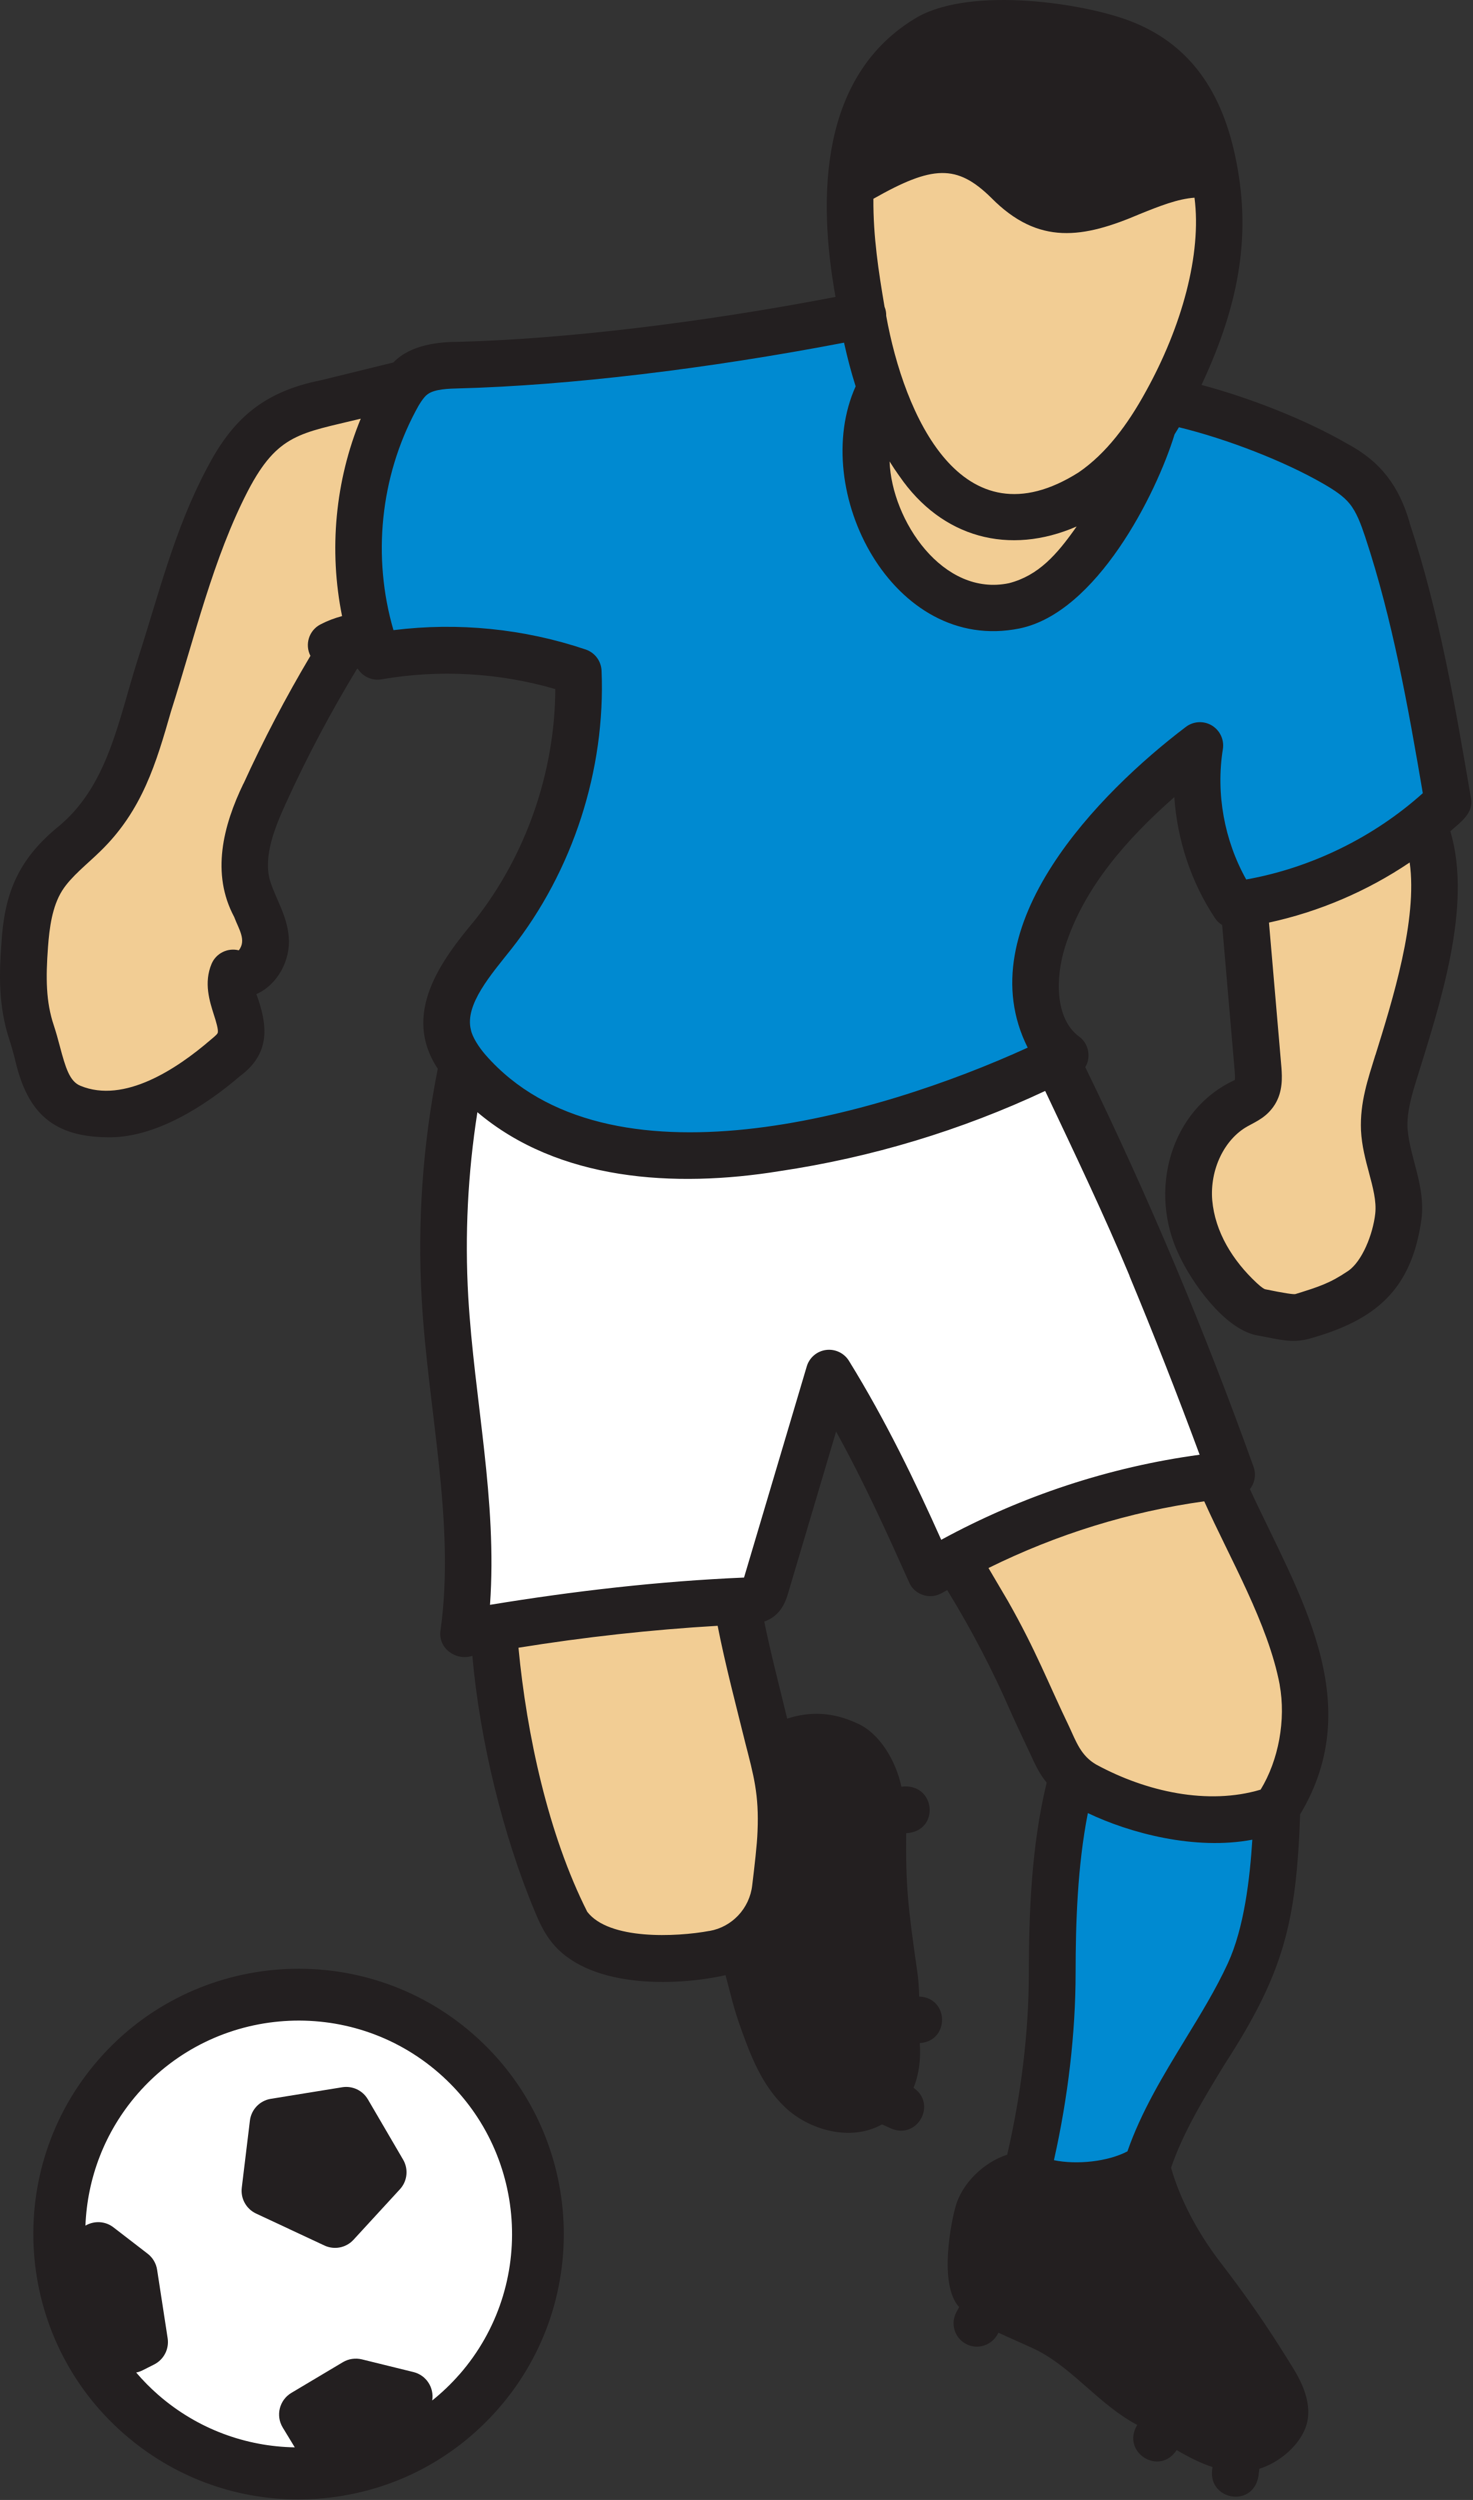
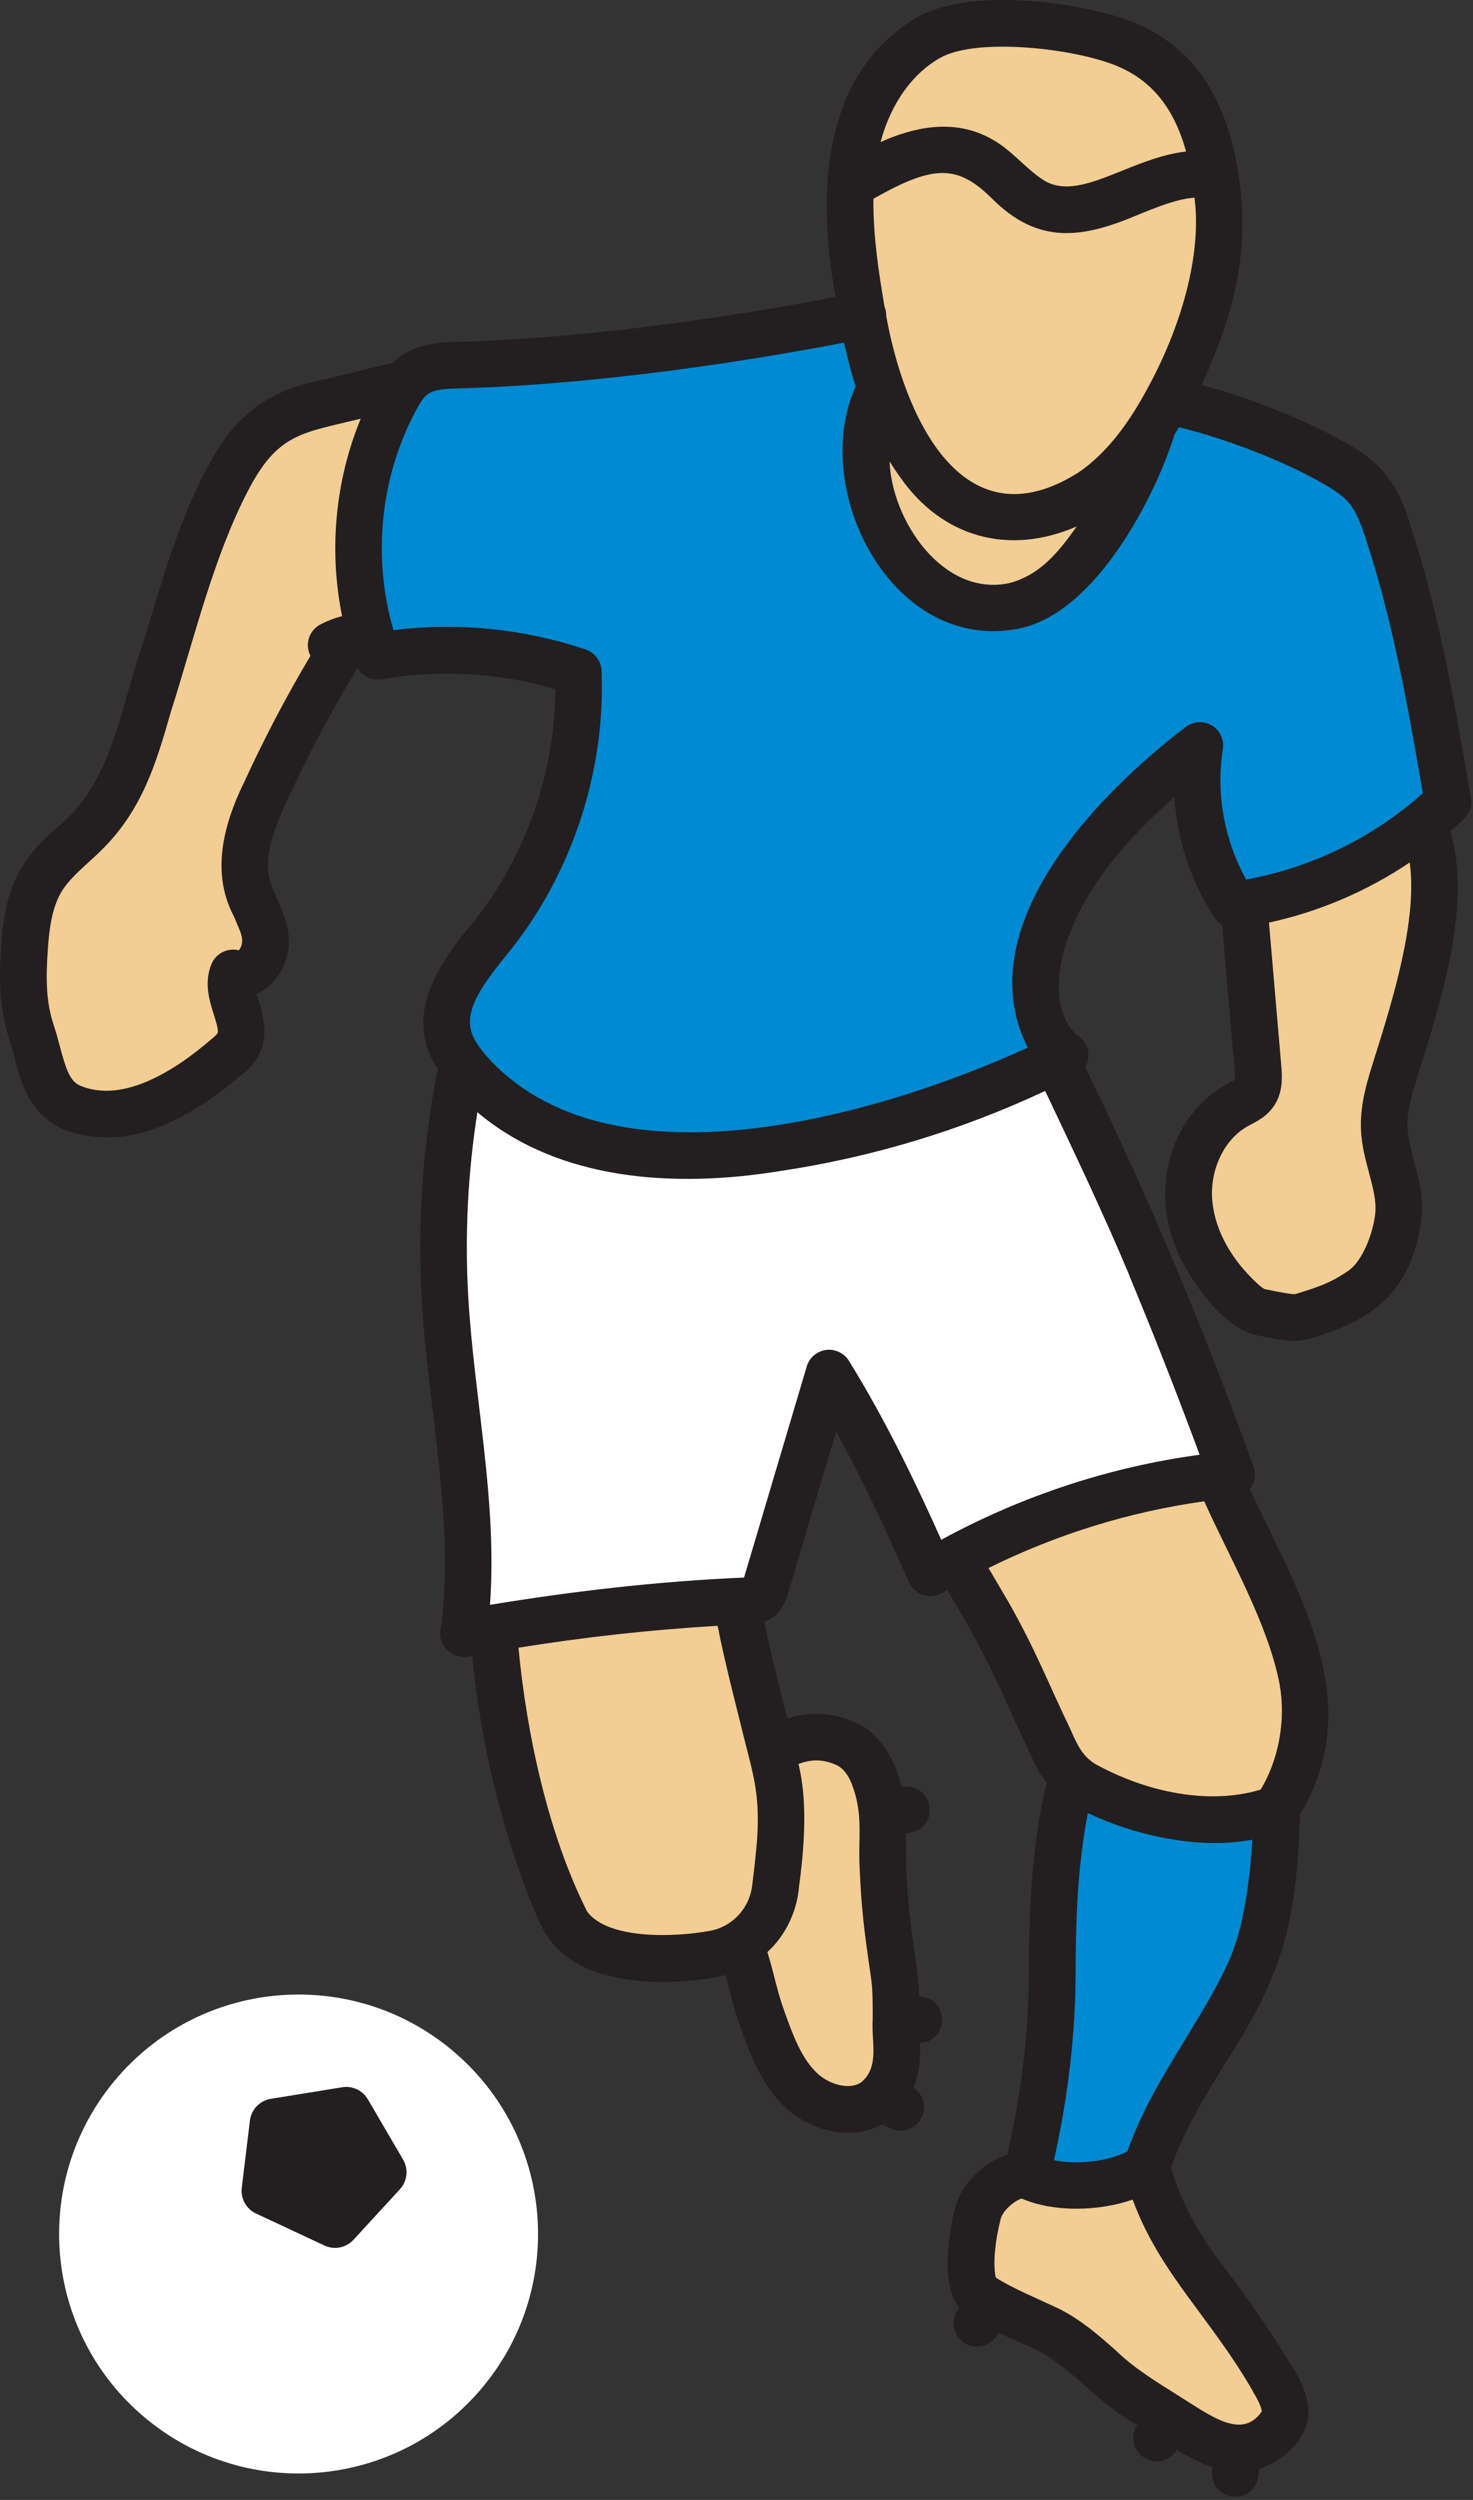
<svg xmlns="http://www.w3.org/2000/svg" width="100%" height="100%" viewBox="0 0 284 482" version="1.1" xml:space="preserve" style="fill-rule:evenodd;clip-rule:evenodd;stroke-linejoin:round;stroke-miterlimit:2;">
  <rect x="0" y="0" width="284" height="482" fill="#333333" stroke="none" />
  <g transform="matrix(1,0,0,1,-110.347,-19.574)">
    <g id="uuid-8d55502e-4793-4023-9535-cadd3f0bbc99">
      <path d="M377.86,121.73C376.93,118.92 375.89,116.07 374,113.79C372.29,111.73 370,110.26 367.68,108.93C358.81,103.81 345.74,98.96 335.7,96.92L335.44,96.78C342.62,83.59 347.38,68.36 344.62,53.43C342.88,42.4 338.22,32.24 326.67,27.84C317.57,24.33 298.05,22.03 289.52,26.75C270.98,37.76 273.12,62.01 276.62,80.4C252.54,85.21 223.45,89.33 198.9,89.98C195.1,90.02 190.89,90.38 188.5,93.59L188.45,93.55L173.29,97.26C170.09,98.05 166.83,98.86 163.98,100.54C151.03,108.76 146.1,133.96 141.2,148.08C137.26,160.26 135.72,171.56 126.53,180.47C123.75,183.18 120.59,185.58 118.52,188.87C116.12,192.69 115.44,197.33 115.11,201.84C114.67,207.67 114.59,213.13 116.45,218.68C118.3,224.24 118.71,230.83 124.13,233.05C134.81,237.28 145.73,230.38 153.73,223.59C154.75,222.76 155.8,221.88 156.37,220.68C158.37,216.5 153.49,211.44 155.28,207.16C158.65,208.49 161.85,204.21 161.53,200.61C161.21,197 158.95,193.87 158.02,190.38C156.42,184.4 158.82,178.14 161.38,172.51C166.03,162.31 171.36,152.43 177.32,142.95L177.26,142.74C178.91,142.27 180.56,142.11 181.89,142.32C182.26,143.6 182.67,144.86 183.13,146.1C196.01,143.87 209.45,144.91 221.83,149.09C222.59,167.23 216.64,185.57 205.38,199.8C199.1,207.4 192.32,216.09 199.68,224.83L199.43,225.02C196.37,239.74 195.27,254.86 196.13,269.88C197.37,291.48 202.68,313.1 199.72,334.53C201.65,334.17 203.6,333.82 205.53,333.48C206.76,352.17 211.23,374.21 219.95,390.86C223.75,395.97 230.93,396.91 237.29,397.11C242.69,397.11 248.28,397.08 252.97,394.37L253.1,394.59C255.25,400.51 255.35,403.41 257.5,409.34C259.23,414.1 261.07,419.04 264.78,422.56C268.49,426.08 274.66,427.68 278.91,424.79C282.21,422.54 283.46,418.24 283.21,414.31C282.96,410.38 283.34,404.35 282.76,400.42C281.22,390.02 280.91,386.55 280.6,379.96C280.26,372.64 281.38,368.8 278.78,361.94C275.6,353.11 265.25,353.07 259.29,357.2L259.1,357.25C258.32,354.12 257.29,350.33 256.05,344.98C254.76,339.37 253.41,335.2 252.53,328.31C255.14,328.11 257.27,328.7 257.98,325.47C262.05,311.75 266.12,298.03 270.2,284.32C277.8,296.64 283.88,309.55 289.71,322.81C291.34,321.86 292.98,320.94 294.63,320.06L294.67,320.14C294.71,320.23 300.73,330.39 300.77,330.48C306.32,340.28 308.82,347.02 312.43,354.44C313.71,357.16 314.83,360.07 317.2,362.02L317.09,362.15C313.72,374.56 313.24,388.15 313.23,399.92C313.22,412.8 311.4,426.34 308.28,438.83C308.28,438.83 308.28,438.84 308.27,438.85L308.27,438.94C308.26,438.97 308.25,439 308.25,439.02C308.24,439 308.25,438.98 308.25,438.94C304.67,438.62 299.9,442.49 298.92,446.28C297.93,450.08 297.15,455.39 297.83,459.23C298.38,462.38 300.16,462.51 303.7,464.68C304.8,465.34 310.3,467.63 312.63,468.81C319.65,472.38 324.12,478.66 330.95,482.63C339.6,487.95 351,497.62 357.76,486.3C358.89,483.88 357.13,480.57 355.73,478.28C350.72,470.12 346.78,464.59 342.01,458.36C336.68,451.4 333.08,443.91 331.44,437.38C335.6,424.07 345.33,412.67 351.15,400.02C355.41,390.78 356.19,378.31 356.6,368.14L356.52,368.08C366.98,352.16 360.46,335.62 352.79,320.18L345.19,304.15C346.07,304.05 346.95,303.96 347.83,303.87C338.15,276.72 326.63,249.83 313.97,223.91C314.57,223.62 315.15,223.32 315.75,223.02C309.25,218.22 309,208.44 311.44,200.73C316.35,185.21 328.92,173.42 341.7,163.33C340.01,173.93 342.44,185.14 348.38,194.08C348.98,194 349.57,193.91 350.17,193.81C350.17,193.79 352.92,225.87 352.92,225.88C353.02,227.35 353.08,228.94 352.3,230.19C351.5,231.46 350.01,232.07 348.69,232.8C342.32,236.33 338.98,244.09 339.57,251.36C340.19,258.69 344.25,265.29 349.56,270.23C350.67,271.26 351.9,272.26 353.37,272.57C354.93,272.9 359.69,273.93 361.2,273.45C365.98,271.96 368.6,271.17 372.75,268.37C376.91,265.57 379.42,259.03 379.97,254.06C380.6,248.4 377.53,242.99 377.24,237.31C377.07,233.64 378.06,230.01 379.15,226.5C383.36,212.92 390.51,191.67 384.79,178.66L384.62,178.48C386.32,177.12 387.96,175.68 389.53,174.17C386.52,156.5 383.49,138.75 377.86,121.73Z" style="fill:rgb(242,205,148);fill-rule:nonzero;" />
    </g>
    <g id="uuid-71a55e94-796a-4b56-859c-245cec7b87cf">
      <path d="M314.04,224.04L313.97,223.91C283.11,238.93 225.2,256.21 199.68,224.83L199.43,225.02C196.37,239.74 195.27,254.86 196.13,269.88C197.37,291.48 202.68,313.1 199.72,334.53C217.16,331.25 234.81,329.17 252.53,328.31C253.91,328.14 255.49,328.46 256.73,327.71C257.44,327.21 257.73,326.3 257.98,325.47C262.05,311.75 266.12,298.03 270.2,284.32C277.8,296.64 283.88,309.55 289.71,322.81C307.49,312.39 327.24,305.83 347.83,303.87C338.17,276.76 326.65,249.92 314.04,224.04Z" style="fill:white;fill-rule:nonzero;" />
      <path d="M374,113.79C372.29,111.73 370,110.26 367.68,108.93C358.81,103.81 345.74,98.96 335.7,96.92L335.44,96.78C334.53,98.52 333.51,100.21 332.44,101.86L332.55,101.93C330.91,109.33 321.46,126.31 314.38,132.02C311.95,134 309.1,135.65 305.92,136.38C284.52,140.29 271.44,111.72 279.98,94.63L280.23,94.54C278.63,89.97 277.5,85.2 276.62,80.4C252.54,85.21 223.45,89.33 198.9,89.98C195.86,90.06 192.61,90.18 190.16,91.98C188.55,93.15 187.52,94.88 186.59,96.59C178.54,111.61 177.25,130.11 183.13,146.1C196.01,143.87 209.45,144.91 221.83,149.09C222.59,167.23 216.64,185.57 205.38,199.8C200.85,205.54 195.09,211.99 196.74,219.12C197.24,221.22 198.34,223.11 199.68,224.83C225.21,256.21 283.07,238.95 313.97,223.91C314.57,223.62 315.15,223.32 315.75,223.02C309.25,218.22 309,208.44 311.44,200.73C316.35,185.21 328.92,173.42 341.7,163.33C340.01,173.93 342.44,185.14 348.38,194.08C363.74,192 378.36,184.91 389.53,174.17C386.52,156.5 383.49,138.75 377.86,121.73C376.93,118.92 375.89,116.07 374,113.79Z" style="fill:rgb(0,138,209);fill-rule:nonzero;" />
      <path d="M356.51,368.08C356.46,368.17 356.4,368.26 356.34,368.35C346.44,372.2 334.56,370.19 325.03,366.39C322.25,365.27 319.45,364.02 317.2,362.02L317.09,362.15C313.72,374.56 313.24,388.15 313.23,399.92C313.22,412.8 311.4,426.34 308.28,438.83L308.27,438.85C308.27,438.88 308.27,438.91 308.26,438.94C314.39,442.26 325.76,441.37 331.44,437.37C335.6,424.07 345.33,412.67 351.15,400.02C355.41,390.78 356.19,378.31 356.6,368.14L356.52,368.08L356.51,368.08Z" style="fill:rgb(0,138,209);fill-rule:nonzero;" />
      <g>
-         <path d="M342.01,458.36C336.68,451.4 333.08,443.91 331.44,437.38C325.76,441.37 314.39,442.26 308.26,438.94C308.25,438.97 308.24,439 308.24,439.02C308.23,439 308.24,438.98 308.25,438.94C304.67,438.62 299.9,442.49 298.92,446.28C297.93,450.08 297.15,455.39 297.83,459.23C298.38,462.38 300.16,462.51 303.7,464.68C304.8,465.34 310.3,467.63 312.63,468.81C319.65,472.38 324.12,478.66 330.95,482.63C337.78,486.61 346.43,494.31 353.39,490.59C359.12,487.35 359.2,483.69 355.73,478.28C350.72,470.12 346.78,464.59 342.01,458.36Z" style="fill:rgb(35,31,32);fill-rule:nonzero;" />
-         <path d="M310.01,58.62C320.97,64.25 332.77,51.01 344.52,53.45L344.62,53.43C342.88,42.4 338.22,32.24 326.67,27.84C317.57,24.33 298.05,22.03 289.52,26.75C279.6,32.24 274.77,44.18 274.31,55.23L274.43,55.23C282.3,50.33 291.58,45.75 299.54,50.44C303.27,52.63 306.22,56.65 310.01,58.62Z" style="fill:rgb(35,31,32);fill-rule:nonzero;" />
-         <path d="M282.76,400.42C281.22,390.02 280.91,386.55 280.6,379.96C280.26,372.64 281.38,368.8 278.78,361.94C275.6,353.1 265.25,353.07 259.29,357.2L259.1,357.25C261.59,365.64 261.16,374.03 259.85,383.57C259.32,388.11 256.72,392.08 252.97,394.37L253.1,394.59C255.25,400.51 255.35,403.41 257.5,409.34C259.23,414.1 261.07,419.04 264.78,422.56C268.49,426.08 274.66,427.68 278.91,424.79C282.21,422.54 283.46,418.24 283.21,414.31C282.96,410.38 283.34,404.35 282.76,400.42Z" style="fill:rgb(35,31,32);fill-rule:nonzero;" />
-       </g>
+         </g>
    </g>
    <g id="uuid-833c9444-e1cb-49ad-9a82-c4af9f930f23">
      <path d="M382.13,120.32C380.07,113.26 376.53,108.51 369.93,105.03C362.23,100.59 351.58,96.34 342,93.79C349.57,77.65 351.65,64.13 348.44,49.41C345.58,36.18 338.98,27.75 328.28,23.64C319.3,20.18 297.94,16.95 287.33,22.81C268.43,33.78 267.93,57.4 271.44,76.82C245.52,81.8 219.26,84.94 198.77,85.48C195.2,85.48 189.53,85.95 186.19,89.46L172.21,92.89C160.79,95.16 155,100.71 150.22,109.9C143.95,121.71 140.93,134.28 136.91,146.69C133.13,158.55 131.17,171.27 121.3,179.19C113.69,185.52 111.16,192.1 110.62,201.5C110.21,207.01 109.96,213.45 112.18,220.11C112.54,221.19 112.85,222.35 113.18,223.58C115.34,233.13 119.65,238.71 130.92,238.84C140.22,239.12 150.11,232.65 156.57,227.09C162.6,222.65 161.95,217.19 159.78,211.24C163.88,209.44 166.41,204.64 166.02,200.22C165.67,195.95 163.47,192.87 162.37,189.23C161.12,184.58 163.33,179.13 165.49,174.39C169.54,165.49 174.17,156.77 179.26,148.4C180.2,149.99 182.04,150.88 183.91,150.55C195.05,148.62 206.57,149.27 217.41,152.43C217.35,168.41 211.77,184.5 201.87,197.03C195.38,204.77 187.74,215.05 194.75,225.63C191.85,240.26 190.8,255.23 191.66,270.15C192.85,291.38 198.17,313.24 195.28,333.93C194.76,337.35 198.25,339.88 201.42,338.82C202.84,355.01 207.31,373.45 213.49,388.18C214.23,389.95 215.06,391.82 216.35,393.56C223.24,403 240.36,402.6 250.23,400.39C251.25,404.1 251.71,406.56 253.28,410.89C255,415.62 257.13,421.52 261.69,425.84C266.29,430.24 274.36,432.56 280.4,429.16L282.17,429.96C287.24,432.13 291.05,425.23 286.48,422.11C287.52,419.58 287.92,416.54 287.68,413.49C293.49,413.1 293.37,404.75 287.57,404.51C287.52,402.83 287.43,401.22 287.21,399.77C285.37,386.99 284.97,383.13 285.06,373.02C291.68,372.67 290.78,363.23 284.14,364.05C283.1,359.11 279.92,353.63 275.48,351.78C271.05,349.73 266.64,349.45 262.12,350.93C260.71,345.08 258.95,338.38 257.7,332.22C258.23,332.03 258.78,331.77 259.32,331.4C261.32,329.99 261.95,327.9 262.29,326.77L271.55,295.59C277.01,305.45 281.48,315.4 285.72,324.85C286.45,326.4 288.18,327.39 289.87,327.31C291.02,327.31 292.01,326.7 292.97,326.14C297.92,334.19 301.97,342.17 304.99,349.11C306.29,352.05 307.66,354.89 309.04,357.84C309.82,359.55 310.71,361.53 312.15,363.27C309.17,375.55 308.73,388.63 308.71,399.94C308.71,411.2 307.26,423.24 304.54,435C300.03,436.45 295.73,440.57 294.54,445.17C293.83,447.62 291.23,459.95 295.27,464.39L294.74,465.37C293.56,467.56 294.37,470.29 296.56,471.47C298.83,472.73 301.76,471.72 302.84,469.32C304.68,470.2 308.84,471.97 310.57,472.85C317.54,476.56 322.35,483.24 329.61,487.11C326.43,492.32 333.86,497.09 337.21,491.95C339.42,493.26 341.75,494.45 344.13,495.23C342.85,501.53 351.87,503.33 352.98,497L353.15,495.56C356.85,494.41 360.37,491.44 361.81,488.23C364.09,483.36 360.78,477.98 359.54,475.95C354.31,467.42 350.17,461.66 345.56,455.65C341.14,449.87 337.83,443.49 336.13,437.52C338.48,430.67 342.37,424.27 346.49,417.53C357.81,400.04 360.28,390.39 361.02,369.38C374.12,347.55 360.57,326.69 351.33,306.68C352.3,305.47 352.56,303.81 352.03,302.36C342.49,275.8 331.97,250.78 319.59,225.32C320.77,223.41 320.23,220.72 318.39,219.42C313.82,216.05 313.75,208.3 315.7,202.11C319.33,190.64 327.73,181.21 336.76,173.26C337.32,181.54 340.01,189.68 344.6,196.59C344.96,197.14 345.44,197.59 345.98,197.92L348.41,226.19C348.43,226.53 348.49,227.38 348.43,227.8C336.01,233.48 331.61,249.22 337.76,261.74C340.18,266.88 346.25,275.56 352.42,276.98C357.2,277.85 359.33,278.6 362.79,277.68C375.52,274.12 382.53,268.33 384.42,254.57C385.19,248.2 382.18,242.87 381.72,237.11C381.57,234.11 382.48,230.89 383.43,227.85C387.89,213.41 394.3,194.36 389.98,179.84C391.88,178.14 394.55,176.35 393.95,173.44C390.95,155.87 387.86,137.69 382.11,120.34L382.13,120.32ZM340.65,57.68C342.06,68.57 338.23,82.54 331.2,95.18C327.81,101.35 323.68,106.97 318.33,110.64C295.71,124.98 284.63,99.45 281.21,80.47C281.23,79.89 281.12,79.26 280.89,78.72C279.75,71.99 278.69,65.21 278.74,57.9C290.1,51.46 294.81,51.16 301.46,57.71C310.61,66.98 319.22,65.5 330.16,60.82C333.88,59.32 337.42,57.91 340.66,57.69L340.65,57.68ZM283.73,111.33C291.94,123.32 304.98,126.72 317.93,121.08C314.08,126.58 310.54,130.54 304.9,132.01C292.15,134.7 282.28,119.93 281.86,108.54C282.46,109.5 283.08,110.43 283.73,111.34L283.73,111.33ZM291.69,30.69C294.41,29.19 298.8,28.57 303.65,28.57C311.26,28.57 319.98,30.08 325.06,32.04C332.15,34.77 336.63,40.13 339.03,48.79C334.76,49.27 330.72,50.87 326.8,52.45C321.1,54.75 316.17,56.73 312.09,54.62C308.6,52.66 305.6,48.67 301.84,46.56C294.46,42.21 286.38,44.14 280.12,46.97C282.09,39.58 286.24,33.71 291.71,30.68L291.69,30.69ZM157.29,170.64C153.34,178.82 151.03,188 155.49,196.35C156.38,198.71 157.91,200.84 156.39,202.8C154.26,202.26 152,203.35 151.13,205.43C149.61,209.07 150.76,212.63 151.59,215.24C151.97,216.43 152.55,218.24 152.3,218.77C152.15,219.09 151.3,219.77 150.88,220.12C144.5,225.61 134.3,232.43 125.84,228.91C123.77,228.06 122.99,225.46 121.88,221.28C121.53,219.97 121.17,218.62 120.72,217.27C119.19,212.7 119.16,208.11 119.6,202.18C119.87,198.51 120.4,194.35 122.34,191.28C124.03,188.59 127.23,186.12 129.67,183.72C137.84,175.81 140.5,166.53 143.32,156.72C147.84,142.53 151.45,127.13 158.18,114.15C163.92,103.18 168.33,103.12 179.9,100.3C174.98,112.24 173.72,125.62 176.3,138.36C174.88,138.73 173.46,139.27 172.12,139.97C169.92,141.12 169.07,143.82 170.2,146.02C165.46,153.99 161.13,162.25 157.3,170.66L157.29,170.64ZM247.12,391.86C240.68,393.05 227.77,393.64 223.57,388.17C216.04,373.25 211.9,354 210.31,337.26C223.01,335.21 235.91,333.78 248.71,333.03C250.16,340.46 252.42,349.02 254.05,355.64C255.64,361.85 256.71,365.53 256.4,372.68C256.31,375.33 255.8,379.51 255.38,383.05C254.87,387.52 251.5,391.11 247.12,391.87L247.12,391.86ZM271.7,359.93C272.86,360.46 273.91,361.78 274.57,363.53C276.9,369.51 275.72,373.92 276.11,380.17C276.43,387.01 276.76,390.59 278.31,401.07C278.61,403.11 278.61,406.06 278.61,408.9C278.29,413.17 280.03,418.04 276.37,421.06C274.06,422.63 270.12,421.41 267.88,419.28C264.87,416.42 263.27,412.03 261.73,407.79C260.04,403.14 259.69,400.39 258.3,395.94C261.8,392.74 264.03,388.13 264.42,383.17C265.52,375.09 266,366.54 264.3,359.68C266.9,358.67 269.22,358.77 271.7,359.92L271.7,359.93ZM351.89,480.63C353.45,483.18 353.61,484.21 353.62,484.51C349.81,490.06 343.76,485.34 337.64,481.52C333.21,478.72 329.22,476.35 325.36,472.64C322.19,469.84 318.9,466.94 314.67,464.78C310.94,462.98 305.68,460.86 302.32,458.68C301.77,455.92 302.19,451.67 303.28,447.39C303.72,445.71 305.99,443.84 307.34,443.46C313.53,446.16 322.26,445.92 328.73,443.66C333.95,457.92 343.74,466.39 351.91,480.61L351.89,480.63ZM338.84,412.81C334.68,419.62 330.4,426.65 327.72,434.36C323.98,436.33 317.98,436.99 313.55,436.06C316.27,423.97 317.72,411.56 317.73,399.92C317.74,390.33 318.07,379.44 320.09,369.14C328.16,373 340.76,376.37 351.8,374.27C351.33,381.69 350.25,391.22 347.07,398.13C344.79,403.07 341.9,407.8 338.84,412.8L338.84,412.81ZM357.07,344.39C358.3,351.17 356.87,358.94 353.4,364.62C343.27,367.65 331.38,365.05 321.71,359.79C318.78,358.11 317.85,355.43 316.48,352.46C312.37,343.93 310.13,337.86 304.68,328.26C304.44,327.83 303.78,326.72 301.69,323.18C301.43,322.74 301.18,322.31 300.93,321.89C314.15,315.36 328.11,311.04 342.53,309.03C347.46,320.04 354.84,332.6 357.08,344.4L357.07,344.39ZM328.11,265.58C332.79,276.83 337.33,288.4 341.64,300.05C324.3,302.4 307.39,307.97 291.82,316.45C286.8,305.24 281.14,293.47 274.03,281.95C273.1,280.44 271.36,279.62 269.61,279.85C267.85,280.08 266.39,281.33 265.89,283.03L253.8,323.73C237.42,324.43 221,326.33 204.82,328.99C206.26,308.85 201.79,289.46 200.63,269.61C199.94,257.7 200.55,245.77 202.39,234.01C218,247.21 240.29,248.67 260.66,245.37C278.44,242.72 295.63,237.52 311.86,229.91C317.43,241.69 323.34,254.06 328.13,265.57L328.11,265.58ZM343.97,159.43C342.37,158.49 340.36,158.63 338.91,159.78C322.49,172.24 296.74,198.15 308.49,221.56C279.55,234.79 227.47,249.82 203.97,222.97C202.71,221.53 201.4,219.53 201.13,218.09C199.92,213.26 205.1,207.39 208.92,202.57C220.79,187.56 227.13,167.99 226.33,148.88C226.25,147.02 225.04,145.4 223.27,144.8C211.38,140.79 198.65,139.51 186.21,141.07C182.09,126.98 183.68,111.53 190.55,98.7C191.04,97.75 192,96.12 192.8,95.58C194.17,94.58 196.74,94.51 199.01,94.45C219.95,93.89 246.71,90.7 273.08,85.64C273.75,88.67 274.49,91.46 275.32,94.06C266.29,114.12 282.49,145.71 306.92,140.74C321.74,137.71 333.25,114.94 336.81,103.32C337.09,102.87 337.37,102.42 337.65,101.95C346.89,104.2 357.91,108.47 365.42,112.8C367.62,114.07 369.33,115.2 370.51,116.63C371.91,118.32 372.75,120.67 373.57,123.12C378.85,139.05 381.86,156.01 384.67,172.5C375.2,181.01 363.11,186.92 350.62,189.14C346.39,181.58 344.75,172.57 346.12,164.01C346.41,162.18 345.55,160.36 343.95,159.42L343.97,159.43ZM375.52,222.99C374.11,227.58 372.52,232.13 372.75,237.52C372.9,240.45 373.61,243.12 374.3,245.7C375.05,248.51 375.76,251.17 375.5,253.55C375.06,257.55 372.97,262.79 370.25,264.63C366.72,267.01 364.64,267.66 360.12,269.07C359.79,269.18 357.85,268.88 354.3,268.15C354.1,268.11 353.65,267.86 352.63,266.92C347.98,262.57 344.61,257.08 344.07,250.98C343.59,245.08 346.39,239.22 350.9,236.72C352.67,235.74 354.59,234.95 356.12,232.57C357.72,230.03 357.53,227.24 357.42,225.48L355.01,197.45C364.59,195.38 373.91,191.42 382.14,185.86C383.68,196.87 378.88,212.26 375.54,222.98L375.52,222.99Z" style="fill:rgb(35,31,32);fill-rule:nonzero;" />
    </g>
    <g id="uuid-9832de87-21dd-4f2f-b580-d51dfc912596">
      <path d="M133.12,419.95C149.88,400.73 179.04,398.74 198.26,415.5C217.48,432.26 219.47,461.42 202.71,480.64C185.95,499.86 156.79,501.85 137.57,485.09C118.35,468.33 116.36,439.17 133.12,419.95Z" style="fill:white;fill-rule:nonzero;" />
      <g>
-         <path d="M201.54,411.73C180.28,393.19 147.89,395.4 129.35,416.67C110.81,437.93 113.02,470.32 134.29,488.86C143.69,497.06 155.49,501.47 167.84,501.47C169.02,501.47 170.21,501.43 171.4,501.35C185.04,500.42 197.49,494.23 206.47,483.93C225.01,462.67 222.8,430.28 201.54,411.74L201.54,411.73ZM198.94,477.35C197.31,479.22 195.55,480.89 193.68,482.39C194.08,479.94 192.55,477.52 190.06,476.91L180.11,474.46C178.87,474.16 177.57,474.35 176.47,475L166.52,480.93C164.21,482.31 163.46,485.3 164.86,487.61L167.18,491.43C157.82,491.27 148.46,487.94 140.87,481.32C139.32,479.97 137.9,478.52 136.6,477C137.03,476.92 137.45,476.77 137.85,476.57L140.07,475.45C141.94,474.5 142.99,472.46 142.67,470.39L140.64,457.19C140.45,455.96 139.8,454.85 138.81,454.09L132.22,449.01C130.62,447.77 128.48,447.71 126.82,448.68C127.17,439.61 130.49,430.6 136.9,423.24C151.82,406.13 177.88,404.35 194.98,419.27C212.09,434.19 213.87,460.25 198.95,477.35L198.94,477.35Z" style="fill:rgb(35,31,32);fill-rule:nonzero;" />
        <path d="M181.27,424.33C180.26,422.6 178.29,421.68 176.32,422L162.57,424.23C160.44,424.57 158.79,426.29 158.53,428.43L156.96,441.38C156.71,443.46 157.82,445.46 159.72,446.35L172.89,452.51C174.81,453.41 177.08,452.96 178.51,451.4L187.45,441.67C188.89,440.11 189.14,437.79 188.07,435.96C186.15,432.67 183.14,427.52 181.27,424.32L181.27,424.33Z" style="fill:rgb(35,31,32);fill-rule:nonzero;" />
      </g>
    </g>
  </g>
</svg>